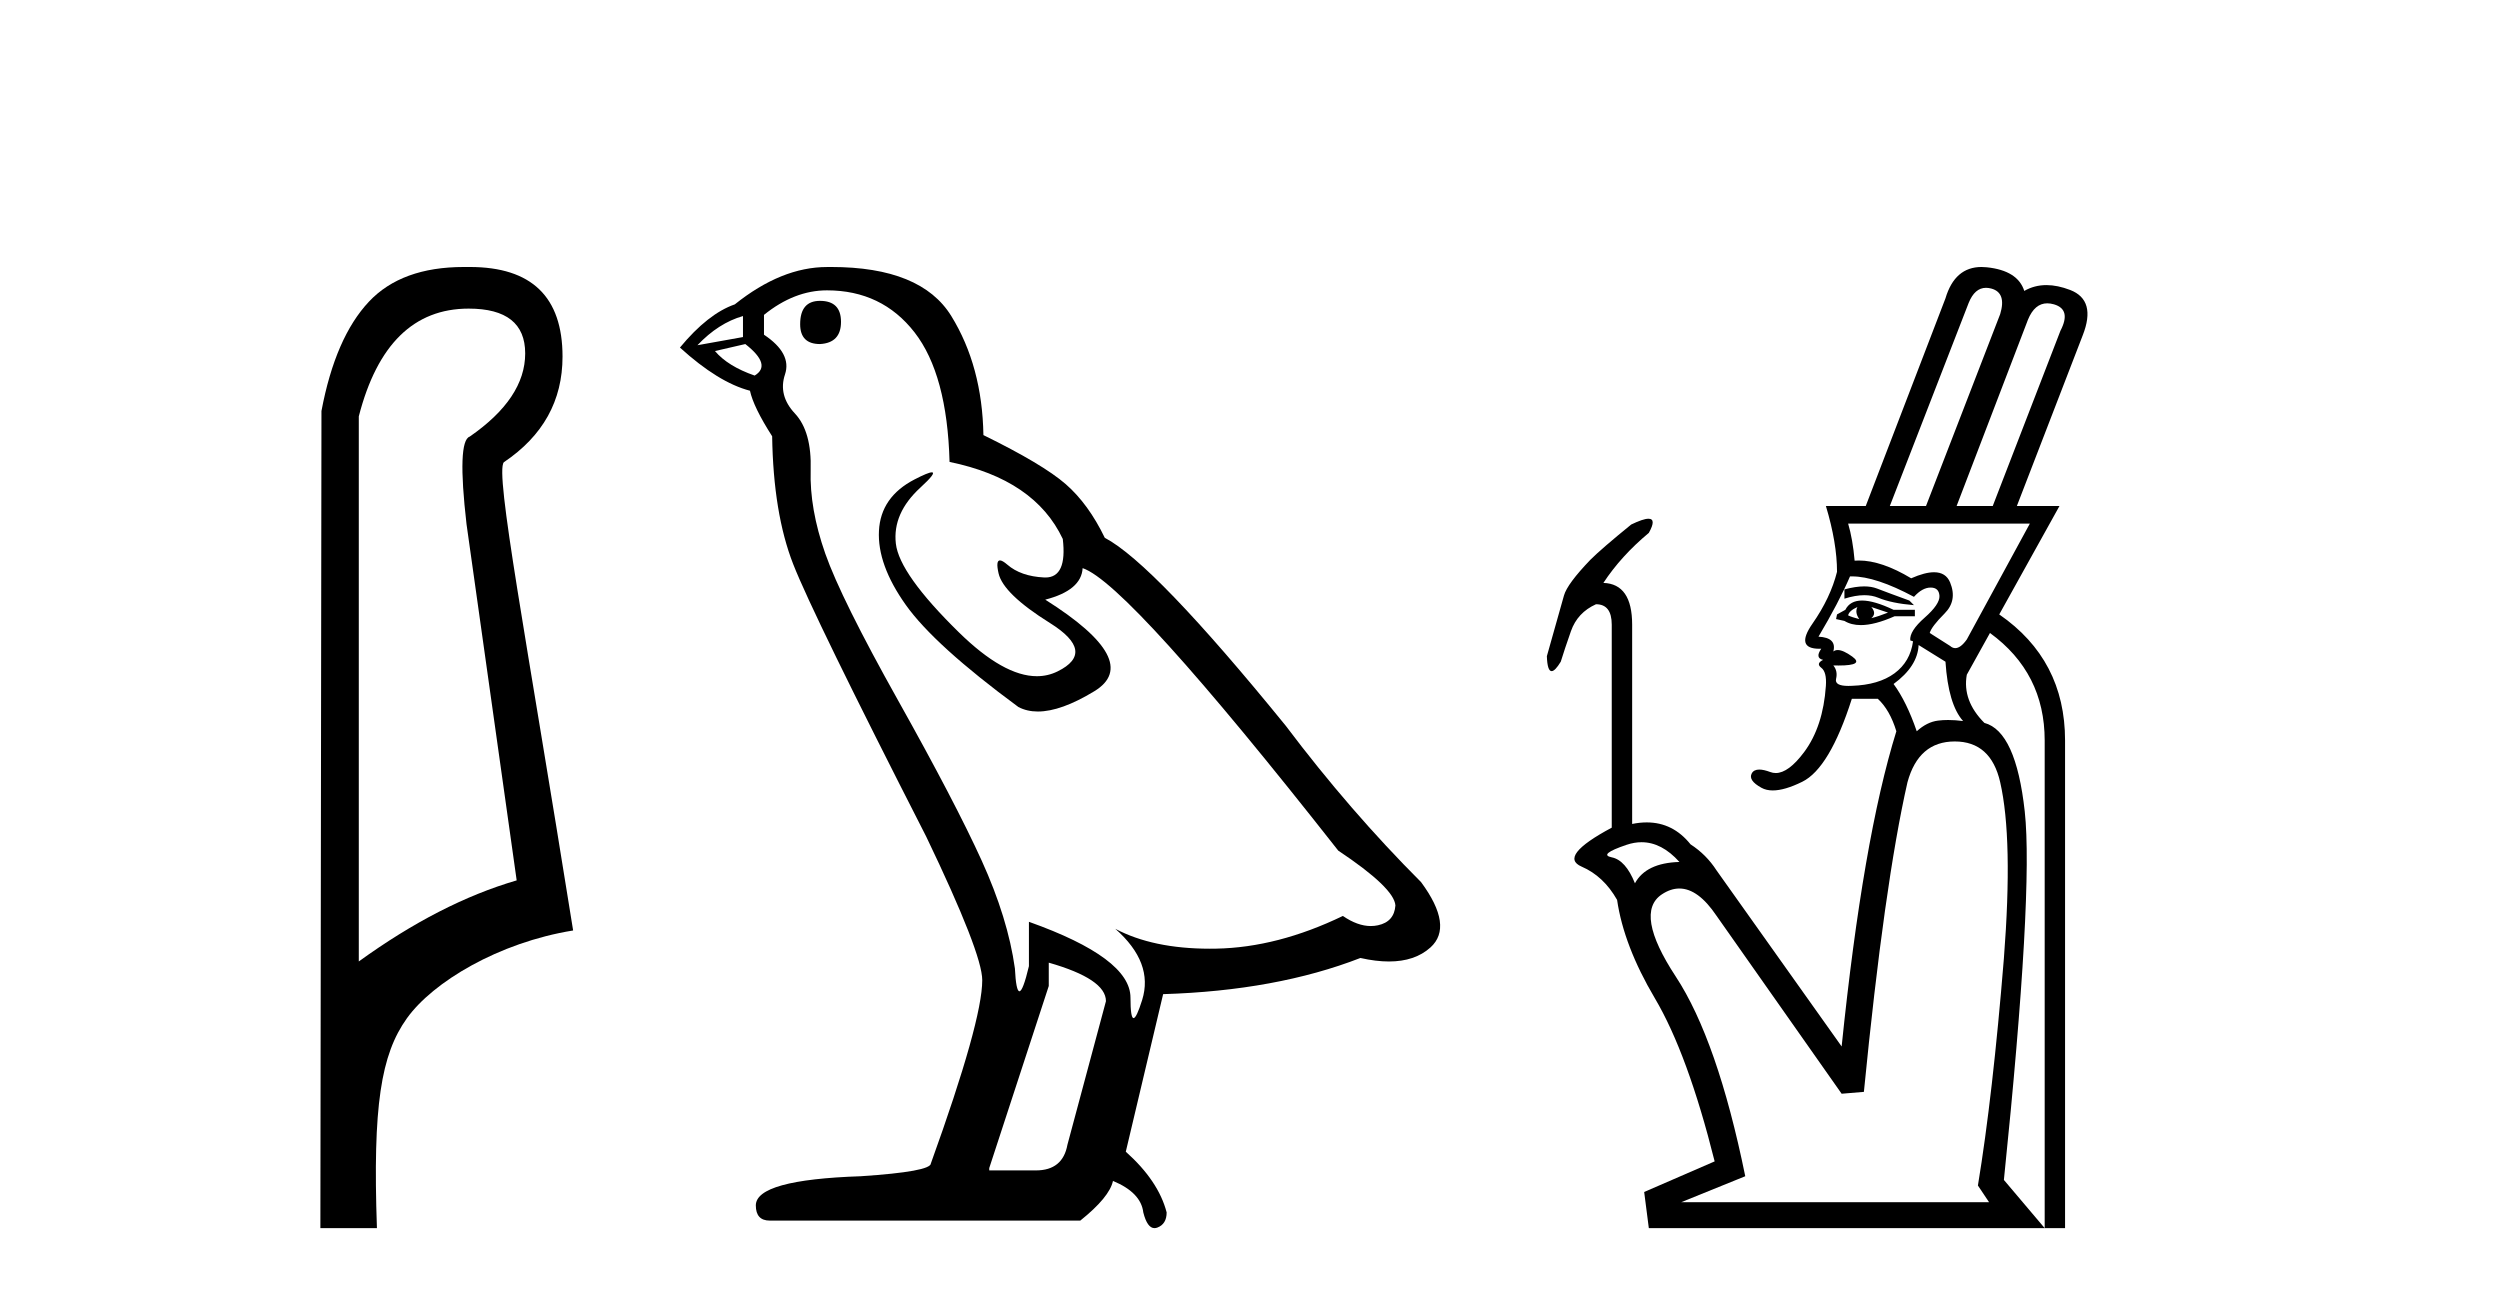
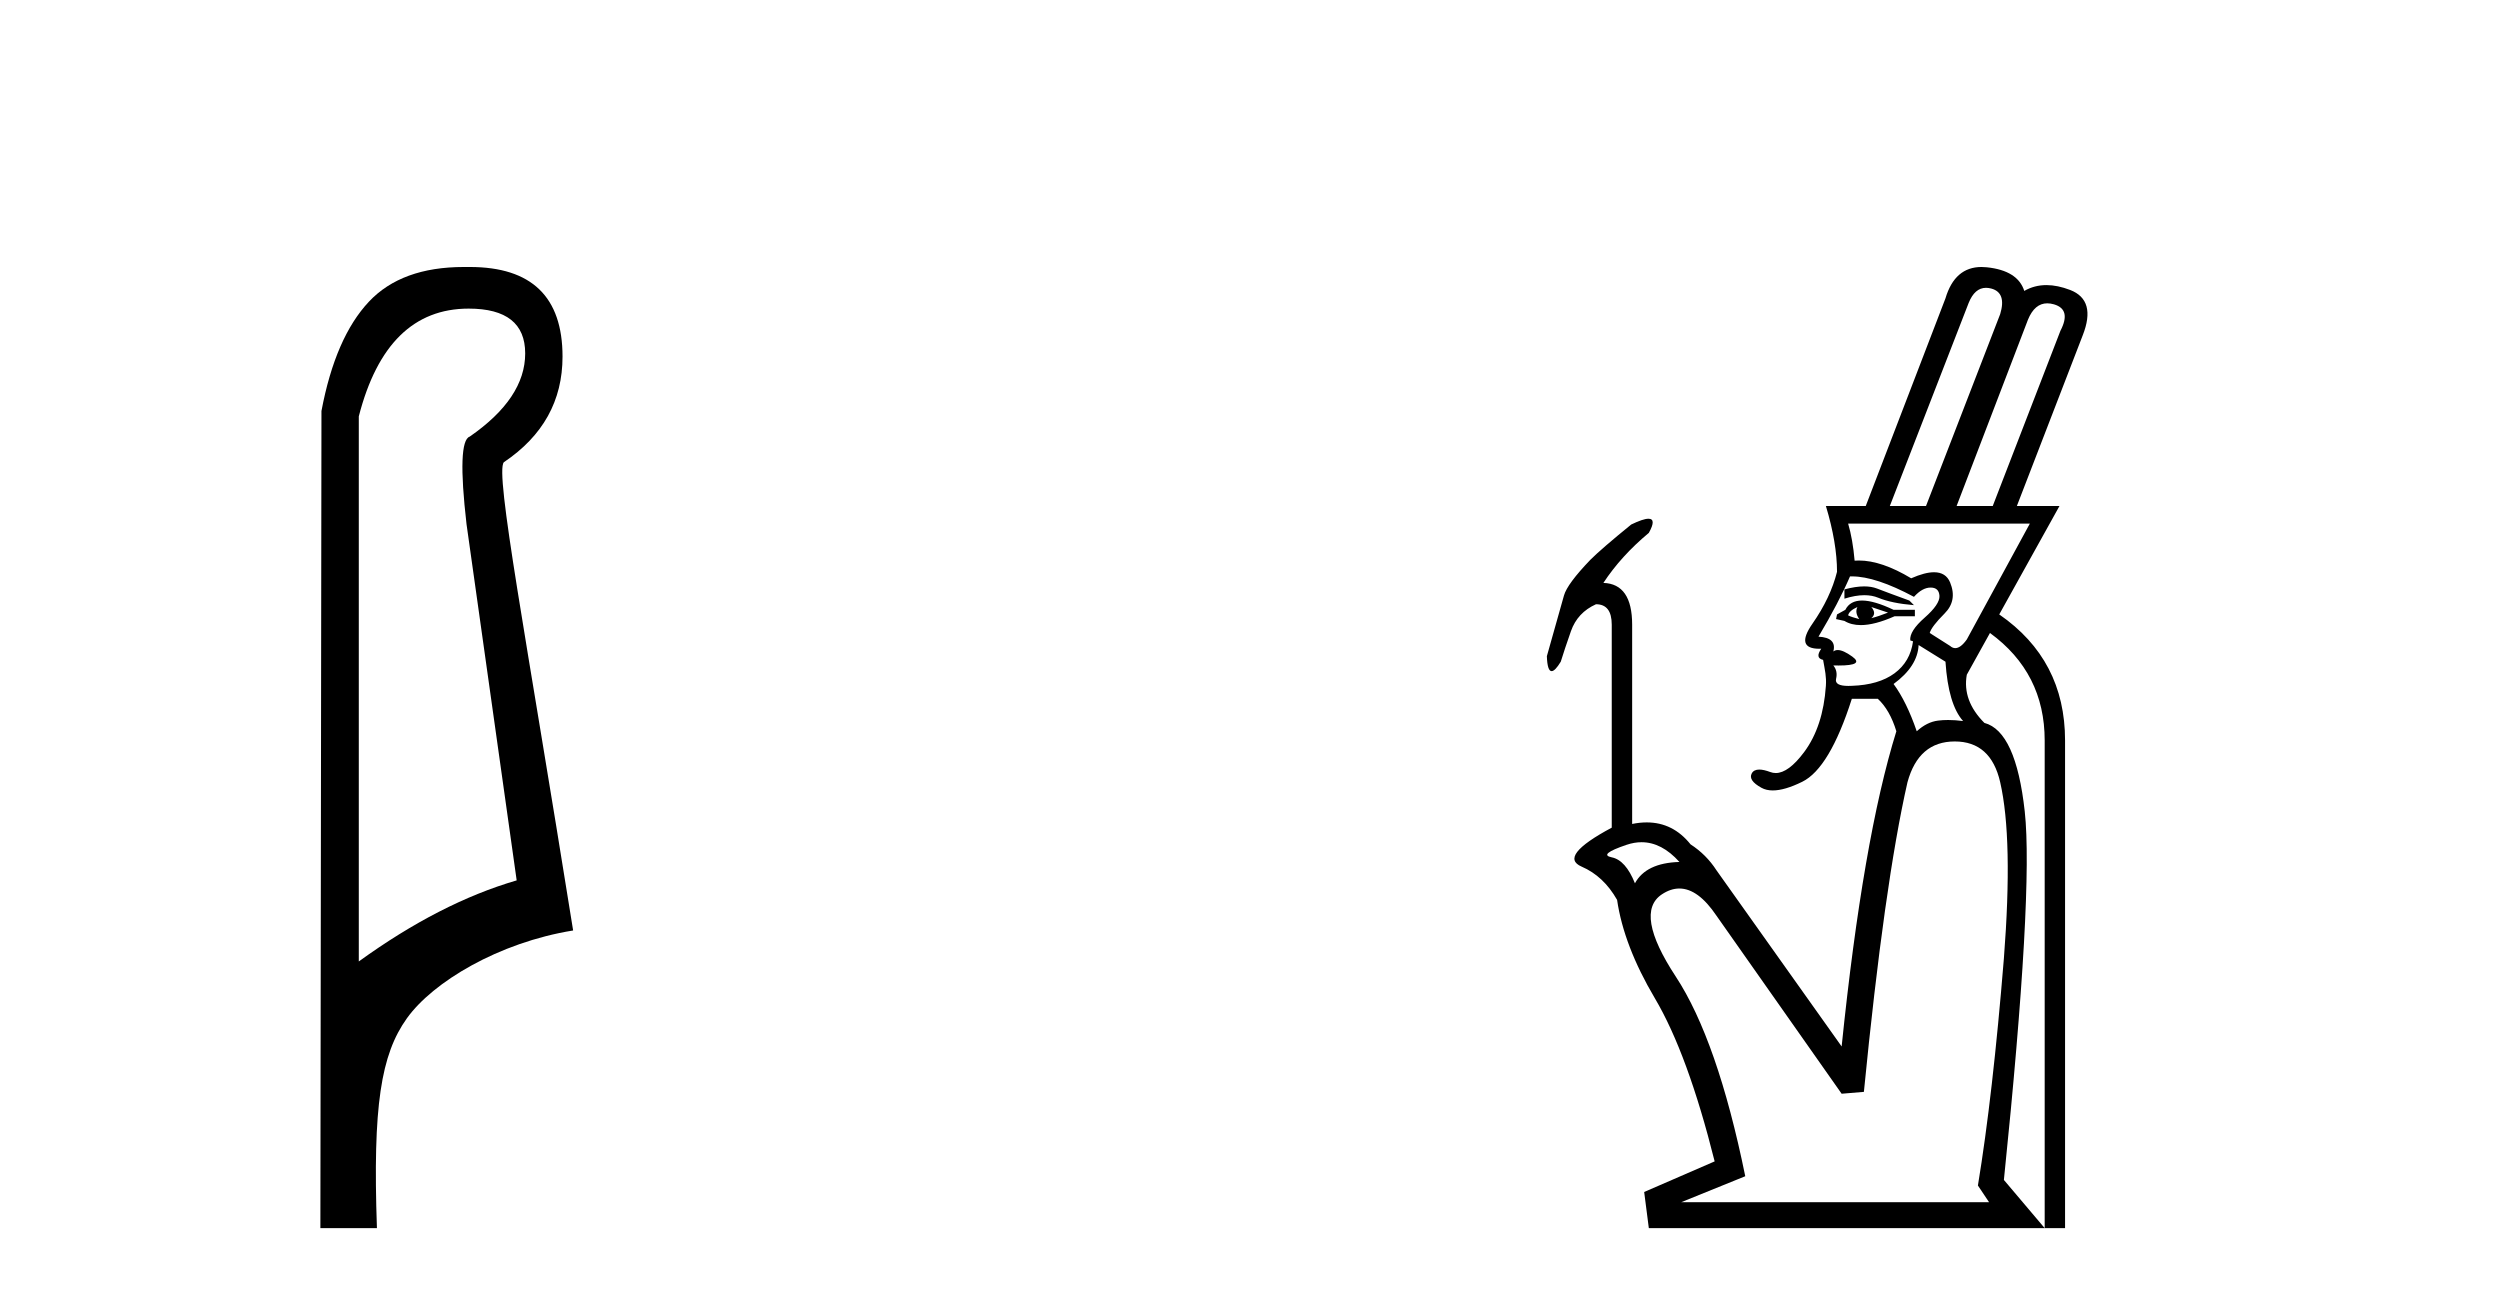
<svg xmlns="http://www.w3.org/2000/svg" width="79.0" height="41.0">
  <path d="M 14.81 9.752 C 16.001 9.752 16.596 10.224 16.596 11.168 C 16.596 12.112 16.012 12.988 14.843 13.797 C 14.574 13.887 14.54 14.809 14.742 16.562 L 16.327 27.82 C 14.709 28.292 13.046 29.146 11.338 30.382 L 11.338 13.157 C 11.922 10.887 13.079 9.752 14.81 9.752 ZM 14.658 8.437 C 13.345 8.437 12.345 8.802 11.658 9.533 C 10.95 10.286 10.45 11.438 10.158 12.988 L 10.124 38.809 L 11.911 38.809 C 11.776 34.944 12.038 33.325 12.858 32.178 C 13.679 31.032 15.752 29.785 18.111 29.403 C 16.628 20.122 15.63 14.921 15.922 14.606 C 17.158 13.775 17.776 12.663 17.776 11.269 C 17.776 9.381 16.799 8.437 14.845 8.437 C 14.822 8.437 14.799 8.438 14.776 8.438 C 14.736 8.437 14.697 8.437 14.658 8.437 Z" style="fill:#000000;stroke:none" />
-   <path d="M 25.912 9.507 Q 25.285 9.507 25.285 10.245 Q 25.285 10.872 25.912 10.872 Q 26.576 10.835 26.576 10.171 Q 26.576 9.507 25.912 9.507 ZM 23.478 9.987 L 23.478 10.651 L 22.039 10.909 Q 22.703 10.208 23.478 9.987 ZM 23.552 10.872 Q 24.4 11.536 23.847 11.868 Q 22.998 11.573 22.593 11.093 L 23.552 10.872 ZM 26.133 9.175 Q 27.867 9.175 28.9 10.503 Q 29.932 11.831 30.006 14.597 Q 32.698 15.15 33.584 17.031 Q 33.727 18.249 33.035 18.249 Q 33.015 18.249 32.993 18.248 Q 32.256 18.211 31.832 17.843 Q 31.677 17.709 31.599 17.709 Q 31.461 17.709 31.555 18.119 Q 31.703 18.765 33.178 19.687 Q 34.653 20.609 33.418 21.217 Q 33.111 21.368 32.765 21.368 Q 31.715 21.368 30.301 19.982 Q 28.42 18.138 28.309 17.179 Q 28.199 16.22 29.084 15.408 Q 29.61 14.926 29.445 14.926 Q 29.333 14.926 28.9 15.15 Q 27.83 15.703 27.775 16.773 Q 27.719 17.843 28.623 19.115 Q 29.527 20.388 32.182 22.342 Q 32.454 22.484 32.797 22.484 Q 33.526 22.484 34.579 21.844 Q 36.128 20.904 33.03 18.949 Q 34.174 18.654 34.211 17.953 Q 35.649 18.433 42.288 26.879 Q 44.058 28.059 44.095 28.612 Q 44.058 29.129 43.542 29.239 Q 43.431 29.263 43.317 29.263 Q 42.899 29.263 42.435 28.944 Q 40.37 29.94 38.434 29.977 Q 38.332 29.979 38.232 29.979 Q 36.431 29.979 35.243 29.35 L 35.243 29.35 Q 36.46 30.42 36.092 31.6 Q 35.913 32.172 35.821 32.172 Q 35.723 32.172 35.723 31.526 Q 35.723 30.272 32.514 29.129 L 32.514 30.53 Q 32.325 31.324 32.214 31.324 Q 32.107 31.324 32.071 30.604 Q 31.85 29.018 31.02 27.192 Q 30.19 25.367 28.383 22.139 Q 26.576 18.912 26.078 17.492 Q 25.58 16.072 25.617 14.855 Q 25.654 13.638 25.119 13.066 Q 24.584 12.495 24.806 11.831 Q 25.027 11.167 24.142 10.577 L 24.142 9.95 Q 25.101 9.175 26.133 9.175 ZM 33.141 30.42 Q 34.948 30.936 34.948 31.637 L 33.731 36.173 Q 33.584 36.985 32.735 36.985 L 31.26 36.985 L 31.26 36.911 L 33.141 31.157 L 33.141 30.42 ZM 26.266 8.437 Q 26.2 8.437 26.133 8.438 Q 24.695 8.438 23.22 9.618 Q 22.371 9.913 21.486 10.983 Q 22.703 12.089 23.699 12.347 Q 23.81 12.864 24.4 13.786 Q 24.437 16.22 25.064 17.824 Q 25.691 19.429 29.268 26.436 Q 31.039 30.124 31.039 30.973 Q 31.039 32.264 29.416 36.763 Q 29.416 37.022 27.203 37.169 Q 23.884 37.28 23.884 38.091 Q 23.884 38.571 24.326 38.571 L 34.137 38.571 Q 35.059 37.833 35.17 37.317 Q 36.055 37.685 36.128 38.312 Q 36.253 38.809 36.482 38.809 Q 36.524 38.809 36.571 38.792 Q 36.866 38.681 36.866 38.312 Q 36.608 37.317 35.575 36.394 L 36.755 31.415 Q 40.333 31.305 42.989 30.272 Q 43.48 30.383 43.89 30.383 Q 44.71 30.383 45.202 29.94 Q 45.939 29.276 44.906 27.875 Q 42.657 25.625 40.628 22.932 Q 36.46 17.806 34.911 16.994 Q 34.395 15.925 33.676 15.298 Q 32.957 14.671 31.076 13.749 Q 31.039 11.573 30.061 9.987 Q 29.106 8.437 26.266 8.437 Z" style="fill:#000000;stroke:none" />
-   <path d="M 62.758 9.095 C 62.812 9.095 62.868 9.103 62.927 9.119 C 63.249 9.207 63.342 9.476 63.206 9.925 L 60.862 15.989 L 59.719 15.989 L 62.209 9.574 C 62.337 9.255 62.52 9.095 62.758 9.095 ZM 64.694 9.585 C 64.76 9.585 64.83 9.596 64.905 9.617 C 65.276 9.725 65.344 10.003 65.11 10.452 L 62.971 15.989 L 61.829 15.989 L 64.084 10.101 C 64.225 9.757 64.428 9.585 64.694 9.585 ZM 58.909 18.53 C 58.727 18.53 58.518 18.562 58.284 18.625 L 58.284 18.918 C 58.515 18.845 58.726 18.808 58.914 18.808 C 59.076 18.808 59.223 18.835 59.353 18.889 C 59.636 19.006 60.012 19.084 60.481 19.123 L 60.335 18.977 C 59.905 18.821 59.563 18.694 59.309 18.596 C 59.194 18.552 59.06 18.53 58.909 18.53 ZM 59.134 19.182 L 59.661 19.358 C 59.466 19.436 59.29 19.495 59.134 19.534 C 59.251 19.436 59.251 19.319 59.134 19.182 ZM 58.694 19.182 C 58.636 19.299 58.655 19.426 58.753 19.563 C 58.597 19.524 58.479 19.485 58.401 19.446 C 58.421 19.348 58.518 19.26 58.694 19.182 ZM 58.841 18.977 C 58.587 18.977 58.411 19.075 58.313 19.27 L 58.05 19.416 L 58.02 19.563 L 58.284 19.621 C 58.427 19.709 58.6 19.753 58.801 19.753 C 59.094 19.753 59.449 19.66 59.866 19.475 L 60.51 19.475 L 60.51 19.27 L 59.837 19.27 C 59.427 19.075 59.095 18.977 58.841 18.977 ZM 64.143 16.546 L 62.151 20.207 C 62.021 20.39 61.899 20.481 61.786 20.481 C 61.73 20.481 61.676 20.458 61.624 20.412 L 60.979 20.002 C 61.018 19.866 61.174 19.661 61.448 19.387 C 61.721 19.114 61.78 18.787 61.624 18.406 C 61.535 18.191 61.366 18.083 61.115 18.083 C 60.923 18.083 60.682 18.147 60.393 18.274 C 59.769 17.899 59.218 17.712 58.741 17.712 C 58.695 17.712 58.65 17.714 58.606 17.717 C 58.567 17.268 58.499 16.878 58.401 16.546 ZM 58.524 18.214 C 59.024 18.214 59.676 18.429 60.481 18.86 C 60.657 18.665 60.833 18.567 61.008 18.567 C 61.184 18.567 61.277 18.655 61.287 18.831 C 61.296 19.006 61.14 19.236 60.818 19.519 C 60.496 19.802 60.344 20.041 60.364 20.237 L 60.452 20.266 C 60.393 20.696 60.198 21.032 59.866 21.277 C 59.534 21.521 59.085 21.653 58.518 21.672 C 58.479 21.674 58.443 21.675 58.408 21.675 C 58.115 21.675 57.985 21.601 58.02 21.452 C 58.059 21.286 58.03 21.145 57.933 21.028 L 57.933 21.028 C 57.992 21.029 58.048 21.03 58.1 21.03 C 58.647 21.03 58.792 20.937 58.533 20.749 C 58.341 20.61 58.187 20.541 58.072 20.541 C 58.017 20.541 57.97 20.557 57.933 20.588 C 58.011 20.295 57.854 20.139 57.464 20.119 C 57.893 19.397 58.225 18.762 58.46 18.215 C 58.481 18.215 58.502 18.214 58.524 18.214 ZM 60.628 20.383 L 61.477 20.91 C 61.536 21.809 61.721 22.434 62.034 22.785 C 61.866 22.763 61.709 22.752 61.56 22.752 C 61.449 22.752 61.343 22.758 61.243 22.771 C 61.008 22.8 60.784 22.912 60.569 23.108 C 60.354 22.483 60.11 21.985 59.837 21.614 C 60.344 21.242 60.608 20.832 60.628 20.383 ZM 51.872 26.614 C 52.298 26.614 52.697 26.822 53.07 27.238 C 52.367 27.258 51.898 27.482 51.664 27.912 C 51.468 27.424 51.224 27.15 50.931 27.092 C 50.638 27.033 50.794 26.901 51.4 26.696 C 51.561 26.642 51.718 26.614 51.872 26.614 ZM 61.77 23.43 C 62.532 23.43 63.01 23.859 63.206 24.719 C 63.479 25.91 63.518 27.765 63.323 30.285 C 63.088 33.175 62.815 35.567 62.502 37.462 L 62.854 37.989 L 53.128 37.989 L 55.15 37.169 C 54.564 34.298 53.831 32.194 52.952 30.856 C 52.074 29.518 51.927 28.654 52.513 28.263 C 52.699 28.139 52.884 28.077 53.068 28.077 C 53.464 28.077 53.855 28.364 54.241 28.937 L 58.196 34.562 L 58.899 34.503 C 59.329 30.128 59.788 26.867 60.276 24.719 C 60.51 23.859 61.008 23.43 61.77 23.43 ZM 62.616 8.437 C 62.053 8.437 61.673 8.767 61.477 9.427 L 58.958 15.989 L 57.698 15.989 C 57.933 16.77 58.05 17.463 58.05 18.069 C 57.913 18.616 57.654 19.163 57.273 19.709 C 56.906 20.237 56.979 20.501 57.495 20.501 C 57.513 20.501 57.532 20.501 57.552 20.5 L 57.552 20.5 C 57.415 20.696 57.435 20.813 57.61 20.852 C 57.454 20.93 57.435 21.013 57.552 21.101 C 57.669 21.189 57.718 21.379 57.698 21.672 C 57.64 22.531 57.41 23.23 57.01 23.767 C 56.681 24.208 56.382 24.428 56.113 24.428 C 56.054 24.428 55.996 24.417 55.94 24.396 C 55.802 24.344 55.686 24.318 55.593 24.318 C 55.478 24.318 55.398 24.359 55.355 24.44 C 55.276 24.587 55.379 24.738 55.662 24.894 C 55.763 24.95 55.882 24.978 56.02 24.978 C 56.269 24.978 56.58 24.887 56.951 24.704 C 57.527 24.421 58.05 23.547 58.518 22.082 L 59.339 22.082 C 59.593 22.317 59.788 22.658 59.925 23.108 C 59.221 25.373 58.645 28.693 58.196 33.068 L 54.241 27.502 C 54.027 27.17 53.753 26.896 53.421 26.681 C 53.051 26.219 52.59 25.988 52.037 25.988 C 51.89 25.988 51.736 26.004 51.576 26.037 L 51.576 19.739 C 51.576 18.879 51.273 18.44 50.667 18.42 C 51.039 17.854 51.517 17.327 52.103 16.839 C 52.27 16.541 52.266 16.392 52.091 16.392 C 51.979 16.392 51.798 16.453 51.546 16.575 C 50.921 17.083 50.492 17.454 50.257 17.688 C 49.769 18.196 49.491 18.572 49.422 18.816 C 49.354 19.06 49.173 19.7 48.881 20.735 C 48.891 21.051 48.942 21.208 49.032 21.208 C 49.103 21.208 49.199 21.109 49.32 20.91 C 49.398 20.657 49.505 20.334 49.642 19.944 C 49.779 19.553 50.043 19.27 50.433 19.094 C 50.765 19.094 50.931 19.309 50.931 19.739 L 50.931 26.154 C 49.798 26.76 49.481 27.17 49.979 27.385 C 50.441 27.584 50.815 27.934 51.1 28.436 L 51.1 28.436 C 51.241 29.402 51.639 30.439 52.293 31.544 C 52.987 32.716 53.616 34.435 54.183 36.7 L 51.956 37.667 L 52.103 38.809 L 64.612 38.809 L 63.323 37.286 C 63.948 31.212 64.167 27.331 63.982 25.641 C 63.796 23.952 63.372 23.02 62.707 22.844 C 62.239 22.375 62.053 21.867 62.151 21.321 L 62.883 20.002 C 64.036 20.842 64.612 21.975 64.612 23.4 L 64.612 38.809 L 65.256 38.809 L 65.256 23.4 C 65.256 21.701 64.563 20.373 63.176 19.416 L 65.08 15.989 L 63.733 15.989 L 65.813 10.599 C 66.106 9.857 65.974 9.378 65.417 9.163 C 65.151 9.061 64.902 9.009 64.669 9.009 C 64.415 9.009 64.181 9.07 63.967 9.193 C 63.83 8.763 63.435 8.514 62.781 8.446 C 62.724 8.44 62.669 8.437 62.616 8.437 Z" style="fill:#000000;stroke:none" />
+   <path d="M 62.758 9.095 C 62.812 9.095 62.868 9.103 62.927 9.119 C 63.249 9.207 63.342 9.476 63.206 9.925 L 60.862 15.989 L 59.719 15.989 L 62.209 9.574 C 62.337 9.255 62.52 9.095 62.758 9.095 ZM 64.694 9.585 C 64.76 9.585 64.83 9.596 64.905 9.617 C 65.276 9.725 65.344 10.003 65.11 10.452 L 62.971 15.989 L 61.829 15.989 L 64.084 10.101 C 64.225 9.757 64.428 9.585 64.694 9.585 ZM 58.909 18.53 C 58.727 18.53 58.518 18.562 58.284 18.625 L 58.284 18.918 C 58.515 18.845 58.726 18.808 58.914 18.808 C 59.076 18.808 59.223 18.835 59.353 18.889 C 59.636 19.006 60.012 19.084 60.481 19.123 L 60.335 18.977 C 59.905 18.821 59.563 18.694 59.309 18.596 C 59.194 18.552 59.06 18.53 58.909 18.53 ZM 59.134 19.182 L 59.661 19.358 C 59.466 19.436 59.29 19.495 59.134 19.534 C 59.251 19.436 59.251 19.319 59.134 19.182 ZM 58.694 19.182 C 58.636 19.299 58.655 19.426 58.753 19.563 C 58.597 19.524 58.479 19.485 58.401 19.446 C 58.421 19.348 58.518 19.26 58.694 19.182 ZM 58.841 18.977 C 58.587 18.977 58.411 19.075 58.313 19.27 L 58.05 19.416 L 58.02 19.563 L 58.284 19.621 C 58.427 19.709 58.6 19.753 58.801 19.753 C 59.094 19.753 59.449 19.66 59.866 19.475 L 60.51 19.475 L 60.51 19.27 L 59.837 19.27 C 59.427 19.075 59.095 18.977 58.841 18.977 ZM 64.143 16.546 L 62.151 20.207 C 62.021 20.39 61.899 20.481 61.786 20.481 C 61.73 20.481 61.676 20.458 61.624 20.412 L 60.979 20.002 C 61.018 19.866 61.174 19.661 61.448 19.387 C 61.721 19.114 61.78 18.787 61.624 18.406 C 61.535 18.191 61.366 18.083 61.115 18.083 C 60.923 18.083 60.682 18.147 60.393 18.274 C 59.769 17.899 59.218 17.712 58.741 17.712 C 58.695 17.712 58.65 17.714 58.606 17.717 C 58.567 17.268 58.499 16.878 58.401 16.546 ZM 58.524 18.214 C 59.024 18.214 59.676 18.429 60.481 18.86 C 60.657 18.665 60.833 18.567 61.008 18.567 C 61.184 18.567 61.277 18.655 61.287 18.831 C 61.296 19.006 61.14 19.236 60.818 19.519 C 60.496 19.802 60.344 20.041 60.364 20.237 L 60.452 20.266 C 60.393 20.696 60.198 21.032 59.866 21.277 C 59.534 21.521 59.085 21.653 58.518 21.672 C 58.479 21.674 58.443 21.675 58.408 21.675 C 58.115 21.675 57.985 21.601 58.02 21.452 C 58.059 21.286 58.03 21.145 57.933 21.028 L 57.933 21.028 C 57.992 21.029 58.048 21.03 58.1 21.03 C 58.647 21.03 58.792 20.937 58.533 20.749 C 58.341 20.61 58.187 20.541 58.072 20.541 C 58.017 20.541 57.97 20.557 57.933 20.588 C 58.011 20.295 57.854 20.139 57.464 20.119 C 57.893 19.397 58.225 18.762 58.46 18.215 C 58.481 18.215 58.502 18.214 58.524 18.214 ZM 60.628 20.383 L 61.477 20.91 C 61.536 21.809 61.721 22.434 62.034 22.785 C 61.866 22.763 61.709 22.752 61.56 22.752 C 61.449 22.752 61.343 22.758 61.243 22.771 C 61.008 22.8 60.784 22.912 60.569 23.108 C 60.354 22.483 60.11 21.985 59.837 21.614 C 60.344 21.242 60.608 20.832 60.628 20.383 ZM 51.872 26.614 C 52.298 26.614 52.697 26.822 53.07 27.238 C 52.367 27.258 51.898 27.482 51.664 27.912 C 51.468 27.424 51.224 27.15 50.931 27.092 C 50.638 27.033 50.794 26.901 51.4 26.696 C 51.561 26.642 51.718 26.614 51.872 26.614 ZM 61.77 23.43 C 62.532 23.43 63.01 23.859 63.206 24.719 C 63.479 25.91 63.518 27.765 63.323 30.285 C 63.088 33.175 62.815 35.567 62.502 37.462 L 62.854 37.989 L 53.128 37.989 L 55.15 37.169 C 54.564 34.298 53.831 32.194 52.952 30.856 C 52.074 29.518 51.927 28.654 52.513 28.263 C 52.699 28.139 52.884 28.077 53.068 28.077 C 53.464 28.077 53.855 28.364 54.241 28.937 L 58.196 34.562 L 58.899 34.503 C 59.329 30.128 59.788 26.867 60.276 24.719 C 60.51 23.859 61.008 23.43 61.77 23.43 ZM 62.616 8.437 C 62.053 8.437 61.673 8.767 61.477 9.427 L 58.958 15.989 L 57.698 15.989 C 57.933 16.77 58.05 17.463 58.05 18.069 C 57.913 18.616 57.654 19.163 57.273 19.709 C 56.906 20.237 56.979 20.501 57.495 20.501 C 57.513 20.501 57.532 20.501 57.552 20.5 L 57.552 20.5 C 57.415 20.696 57.435 20.813 57.61 20.852 C 57.669 21.189 57.718 21.379 57.698 21.672 C 57.64 22.531 57.41 23.23 57.01 23.767 C 56.681 24.208 56.382 24.428 56.113 24.428 C 56.054 24.428 55.996 24.417 55.94 24.396 C 55.802 24.344 55.686 24.318 55.593 24.318 C 55.478 24.318 55.398 24.359 55.355 24.44 C 55.276 24.587 55.379 24.738 55.662 24.894 C 55.763 24.95 55.882 24.978 56.02 24.978 C 56.269 24.978 56.58 24.887 56.951 24.704 C 57.527 24.421 58.05 23.547 58.518 22.082 L 59.339 22.082 C 59.593 22.317 59.788 22.658 59.925 23.108 C 59.221 25.373 58.645 28.693 58.196 33.068 L 54.241 27.502 C 54.027 27.17 53.753 26.896 53.421 26.681 C 53.051 26.219 52.59 25.988 52.037 25.988 C 51.89 25.988 51.736 26.004 51.576 26.037 L 51.576 19.739 C 51.576 18.879 51.273 18.44 50.667 18.42 C 51.039 17.854 51.517 17.327 52.103 16.839 C 52.27 16.541 52.266 16.392 52.091 16.392 C 51.979 16.392 51.798 16.453 51.546 16.575 C 50.921 17.083 50.492 17.454 50.257 17.688 C 49.769 18.196 49.491 18.572 49.422 18.816 C 49.354 19.06 49.173 19.7 48.881 20.735 C 48.891 21.051 48.942 21.208 49.032 21.208 C 49.103 21.208 49.199 21.109 49.32 20.91 C 49.398 20.657 49.505 20.334 49.642 19.944 C 49.779 19.553 50.043 19.27 50.433 19.094 C 50.765 19.094 50.931 19.309 50.931 19.739 L 50.931 26.154 C 49.798 26.76 49.481 27.17 49.979 27.385 C 50.441 27.584 50.815 27.934 51.1 28.436 L 51.1 28.436 C 51.241 29.402 51.639 30.439 52.293 31.544 C 52.987 32.716 53.616 34.435 54.183 36.7 L 51.956 37.667 L 52.103 38.809 L 64.612 38.809 L 63.323 37.286 C 63.948 31.212 64.167 27.331 63.982 25.641 C 63.796 23.952 63.372 23.02 62.707 22.844 C 62.239 22.375 62.053 21.867 62.151 21.321 L 62.883 20.002 C 64.036 20.842 64.612 21.975 64.612 23.4 L 64.612 38.809 L 65.256 38.809 L 65.256 23.4 C 65.256 21.701 64.563 20.373 63.176 19.416 L 65.08 15.989 L 63.733 15.989 L 65.813 10.599 C 66.106 9.857 65.974 9.378 65.417 9.163 C 65.151 9.061 64.902 9.009 64.669 9.009 C 64.415 9.009 64.181 9.07 63.967 9.193 C 63.83 8.763 63.435 8.514 62.781 8.446 C 62.724 8.44 62.669 8.437 62.616 8.437 Z" style="fill:#000000;stroke:none" />
</svg>